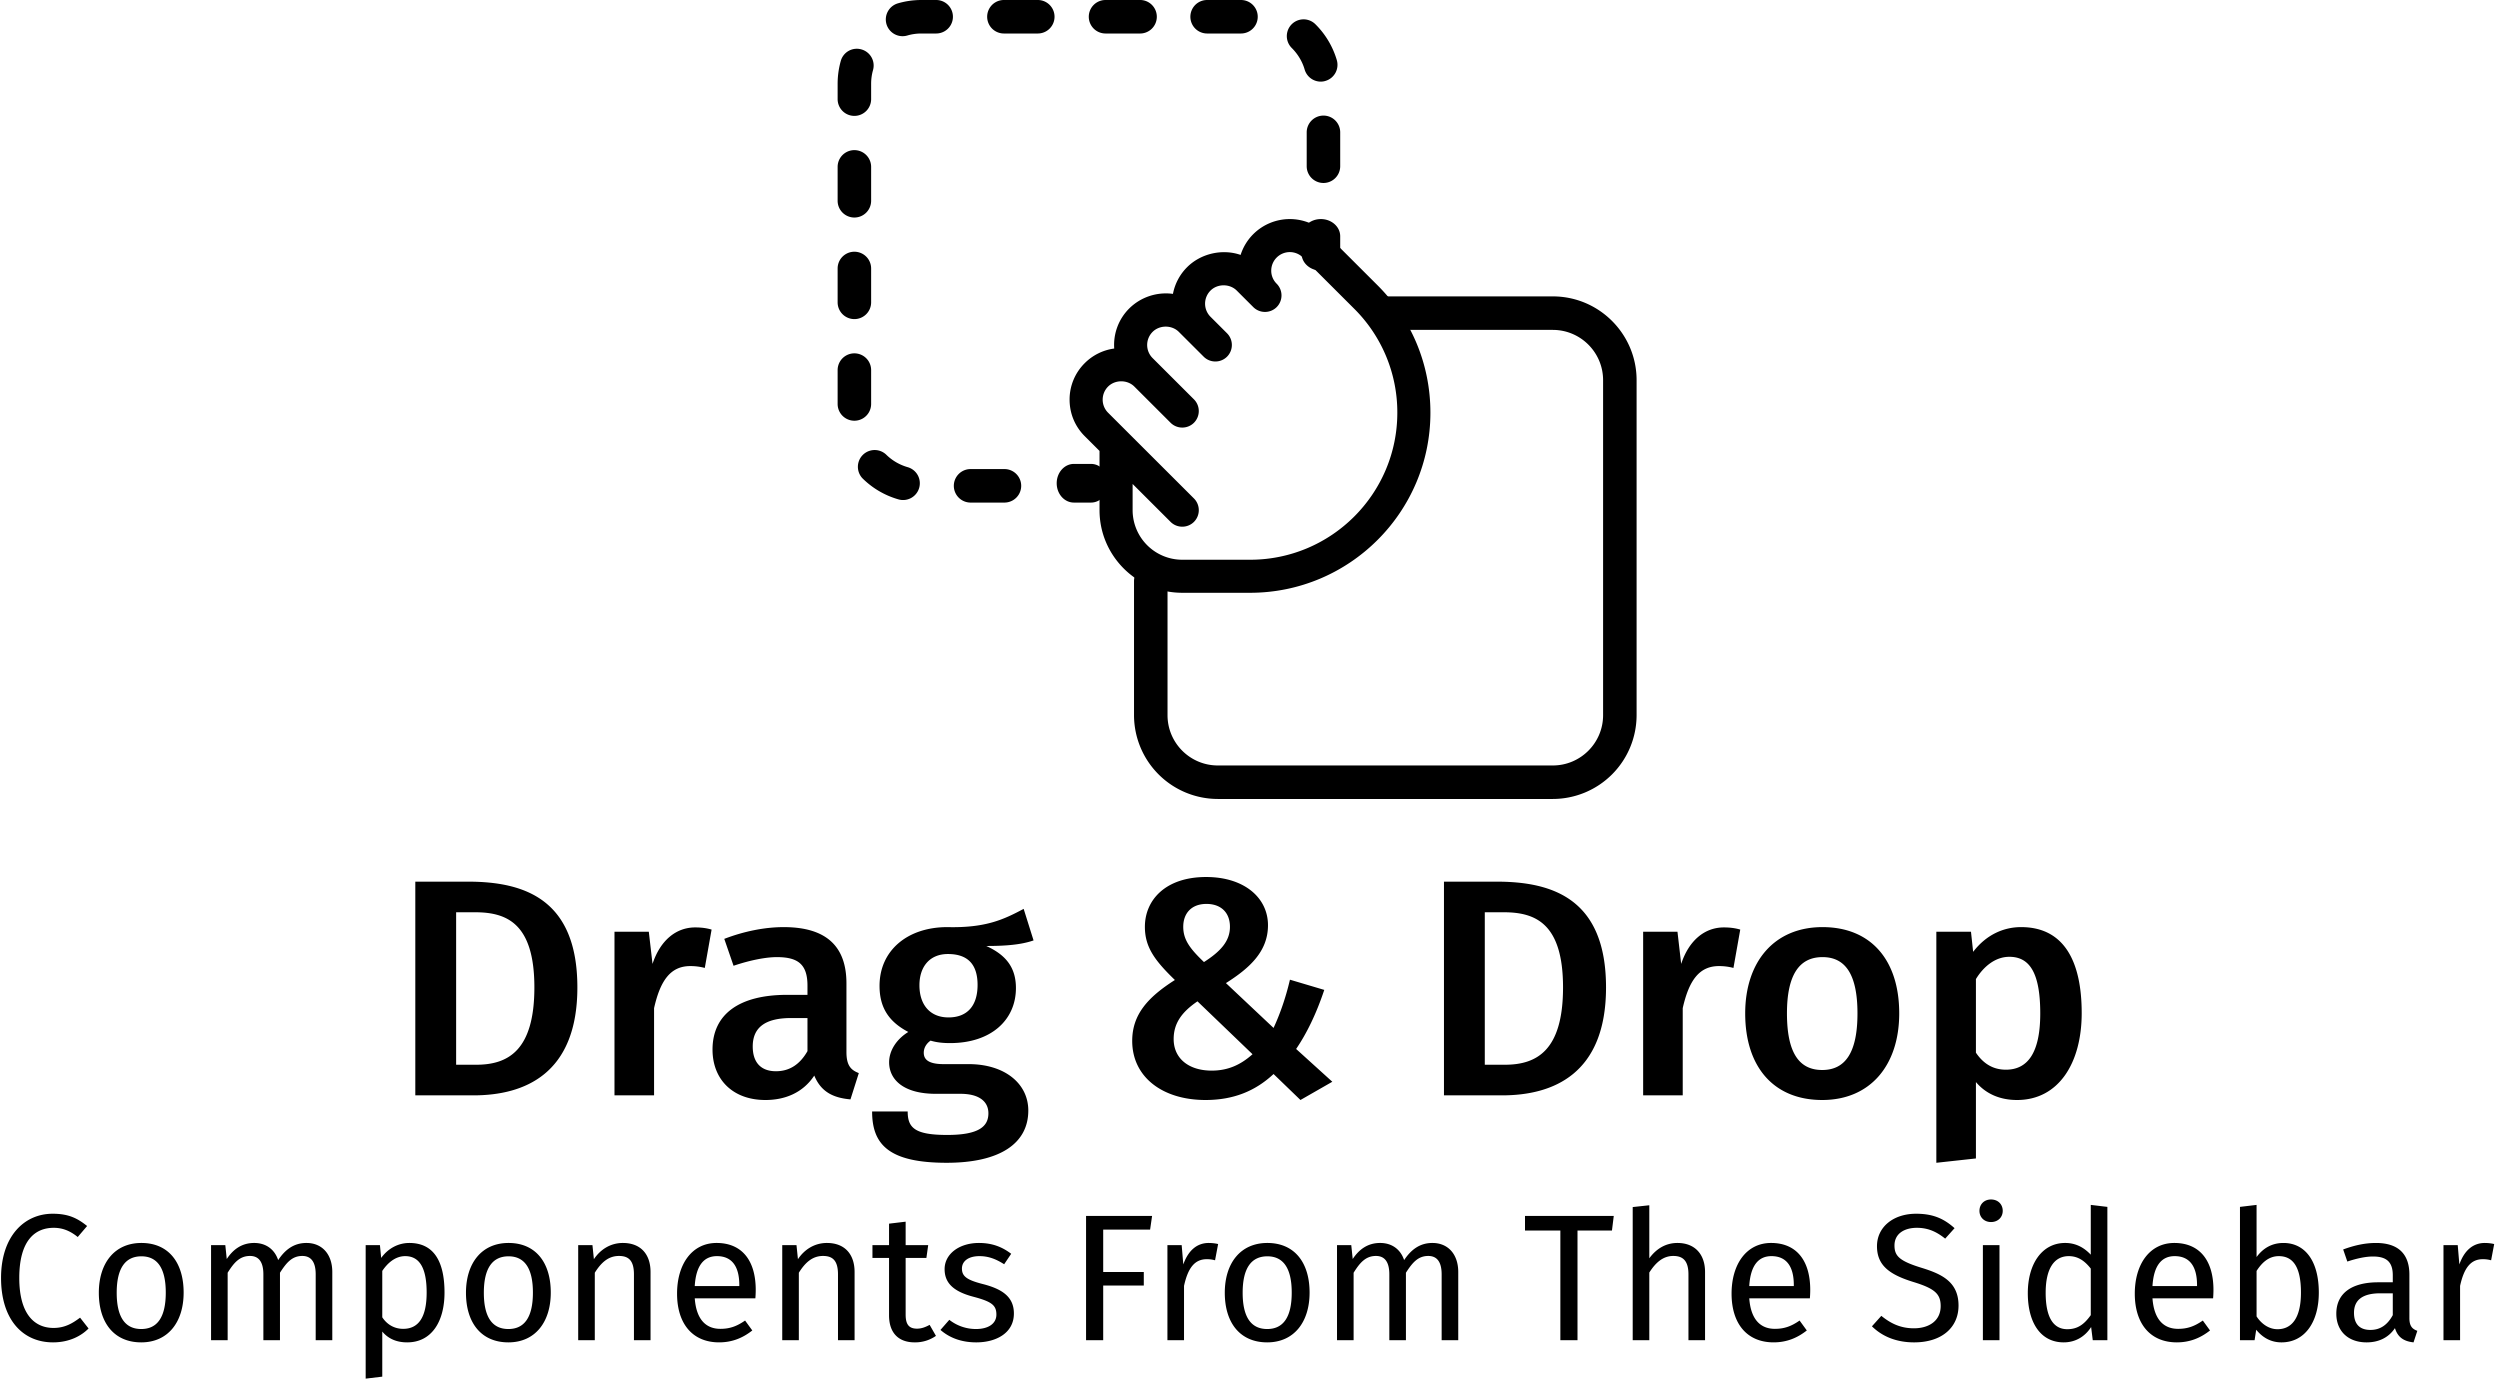
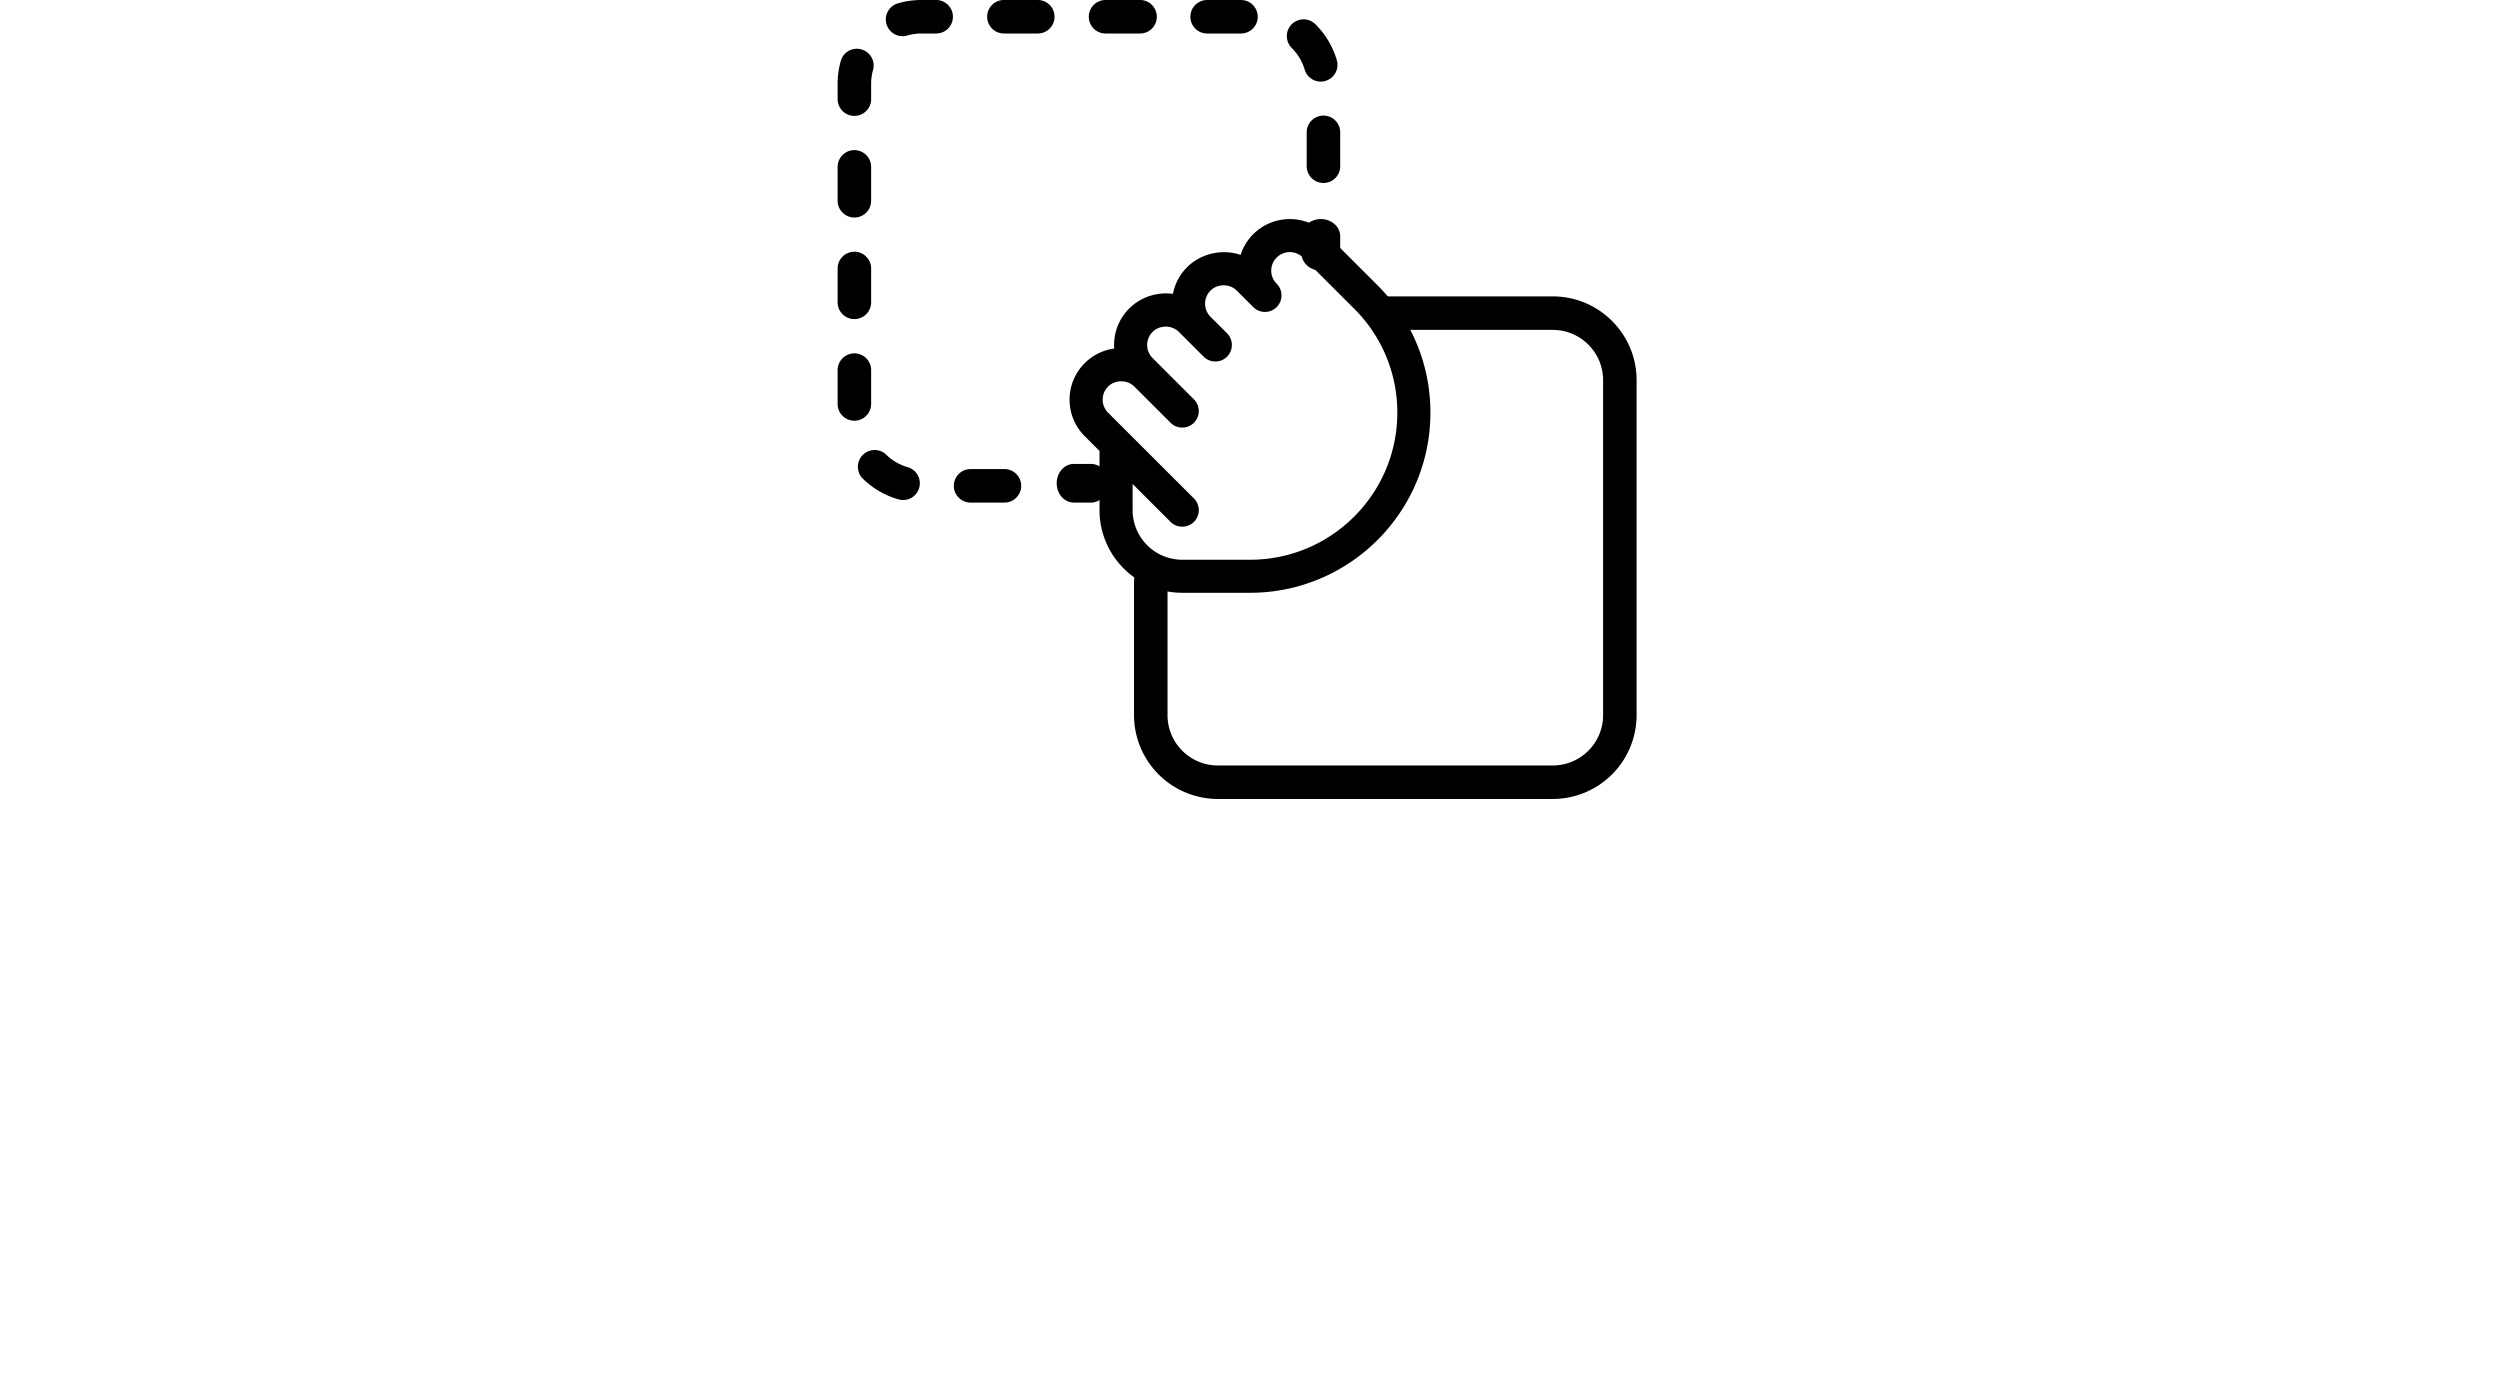
<svg xmlns="http://www.w3.org/2000/svg" width="194" height="107">
  <g fill="#000" fill-rule="evenodd">
    <path d="M120.5 23h-13a1.3 1.3 0 0 0 0 2.6h13c2.15 0 3.9 1.75 3.9 3.9v26c0 2.15-1.75 3.9-3.9 3.9h-26c-2.15 0-3.9-1.75-3.9-3.9V45.1a1.3 1.3 0 0 0-2.6 0v10.4a6.51 6.51 0 0 0 6.5 6.5h26a6.51 6.51 0 0 0 6.5-6.5v-26c0-3.583-2.917-6.5-6.5-6.5zM84.667 36h-1.334c-.736 0-1.333.672-1.333 1.5s.597 1.5 1.333 1.5h1.334c.736 0 1.333-.672 1.333-1.5s-.597-1.5-1.333-1.5zM72.647 0H71.5c-.621 0-1.235.088-1.825.26a1.304 1.304 0 0 0-.884 1.615 1.302 1.302 0 0 0 1.614.881c.354-.104.72-.156 1.095-.156h1.147a1.299 1.299 0 1 0 0-2.6zM67.6 31.348V28.72a1.3 1.3 0 0 0-2.6 0v2.628a1.3 1.3 0 0 0 2.6 0zM66.3 24.762a1.3 1.3 0 0 0 1.3-1.3v-2.628a1.3 1.3 0 0 0-2.6 0v2.628a1.3 1.3 0 0 0 1.3 1.3zM66.3 8.993a1.3 1.3 0 0 0 1.3-1.3V6.5c0-.361.05-.718.146-1.06a1.299 1.299 0 0 0-.897-1.605 1.29 1.29 0 0 0-1.605.897A6.549 6.549 0 0 0 65 6.5v1.193a1.3 1.3 0 0 0 1.3 1.3zM66.3 16.88a1.3 1.3 0 0 0 1.3-1.3v-2.63a1.3 1.3 0 0 0-2.6 0v2.63a1.3 1.3 0 0 0 1.3 1.3zM70.434 36.252a3.913 3.913 0 0 1-1.68-.986 1.301 1.301 0 0 0-1.833 1.844 6.492 6.492 0 0 0 2.803 1.643 1.298 1.298 0 0 0 1.604-.894 1.298 1.298 0 0 0-.894-1.607zM102.49 6.334c.119 0 .241-.016.363-.055a1.3 1.3 0 0 0 .884-1.612 6.505 6.505 0 0 0-1.666-2.79 1.299 1.299 0 1 0-1.828 1.849c.468.468.816 1.045.998 1.671.167.567.684.937 1.248.937zM96.301 0h-2.628a1.3 1.3 0 0 0 0 2.6H96.3a1.3 1.3 0 0 0 0-2.6zM77.945 36.4h-2.628a1.3 1.3 0 0 0 0 2.6h2.628a1.3 1.3 0 0 0 0-2.6zM102.7 8.97a1.3 1.3 0 0 0-1.3 1.3v2.629a1.3 1.3 0 0 0 2.6 0V10.27c0-.72-.582-1.3-1.3-1.3zM88.418 0H85.79a1.299 1.299 0 1 0 0 2.6h2.626a1.301 1.301 0 1 0 .002-2.6zM80.532 0h-2.628a1.3 1.3 0 0 0 0 2.6h2.628a1.3 1.3 0 0 0 0-2.6zM102.5 17c-.828 0-1.5.597-1.5 1.333v1.334c0 .736.672 1.333 1.5 1.333s1.5-.597 1.5-1.333v-1.334c0-.736-.672-1.333-1.5-1.333z" />
    <path d="M106.902 22.144l-3.98-3.975a4.018 4.018 0 0 0-5.667 0 3.982 3.982 0 0 0-.983 1.613c-1.4-.487-3.073-.125-4.152.951a3.983 3.983 0 0 0-1.099 2.072 4.046 4.046 0 0 0-3.394 1.133 3.99 3.99 0 0 0-1.163 3.108 3.988 3.988 0 0 0-2.29 1.136A3.973 3.973 0 0 0 83 31.012c0 1.07.416 2.078 1.173 2.832l1.15 1.148v4.598c0 3.533 2.882 6.41 6.42 6.41h5.263C104.722 46 111 39.73 111 32.026c0-3.731-1.456-7.241-4.098-9.882zm-9.896 21.292h-5.263a3.853 3.853 0 0 1-3.852-3.846v-2.034l2.945 2.941c.501.5 1.315.5 1.816 0a1.287 1.287 0 0 0 0-1.815l-6.663-6.654a1.422 1.422 0 0 1-.421-1.015c0-.382.149-.744.42-1.016.545-.543 1.493-.543 2.037 0l2.811 2.808c.501.5 1.315.5 1.816 0a1.287 1.287 0 0 0 0-1.813l-3.21-3.205a1.436 1.436 0 0 1 0-2.033c.545-.544 1.492-.544 2.036 0l1.926 1.923c.5.5 1.315.5 1.815 0a1.287 1.287 0 0 0 0-1.813l-1.283-1.282a1.436 1.436 0 0 1 0-2.033c.544-.544 1.491-.544 2.036 0l1.283 1.282c.501.5 1.315.5 1.816 0a1.287 1.287 0 0 0-.003-1.816 1.418 1.418 0 0 1-.42-1.015 1.441 1.441 0 0 1 2.46-1.015l3.979 3.974a11.329 11.329 0 0 1 3.345 8.067c0 6.292-5.125 11.41-11.426 11.41z" fill-rule="nonzero" />
-     <path d="M36.308 68.416c4.368 0 8.496 1.344 8.496 8.208 0 6.72-4.104 8.376-8.064 8.376h-4.512V68.416h4.08zm.552 2.376h-1.464v11.832h1.56c2.472 0 4.512-1.104 4.512-6 0-4.992-2.16-5.832-4.608-5.832zm17.088 1.176c.456 0 .864.048 1.272.168l-.528 2.976a4.272 4.272 0 0 0-1.128-.144c-1.536 0-2.328 1.128-2.808 3.264V85h-3.072V72.304h2.664l.288 2.496c.6-1.824 1.824-2.832 3.312-2.832zm11.736 9.672c0 1.032.336 1.392.96 1.632l-.648 2.04c-1.392-.12-2.304-.624-2.808-1.848-.888 1.344-2.28 1.896-3.792 1.896-2.544 0-4.104-1.608-4.104-3.912 0-2.76 2.088-4.248 5.784-4.248h1.584v-.72c0-1.656-.744-2.208-2.376-2.208-.864 0-2.088.24-3.36.672l-.72-2.088c1.56-.6 3.168-.912 4.608-.912 3.384 0 4.872 1.56 4.872 4.368v5.328zm-5.472 1.488c1.08 0 1.872-.552 2.448-1.56V79h-1.272c-1.992 0-2.976.72-2.976 2.208 0 1.224.624 1.92 1.8 1.92zm19.224-12.6l.768 2.448c-.96.336-2.16.432-3.672.432 1.536.696 2.304 1.68 2.304 3.264 0 2.472-1.92 4.272-5.112 4.272-.552 0-1.032-.048-1.512-.192-.312.216-.528.552-.528.936 0 .456.264.888 1.536.888h1.944c2.808 0 4.632 1.512 4.632 3.6 0 2.544-2.184 4.056-6.336 4.056-4.512 0-5.784-1.44-5.784-3.984h2.76c0 1.272.552 1.824 3.072 1.824 2.472 0 3.192-.672 3.192-1.68 0-.936-.744-1.512-2.16-1.512h-1.92c-2.544 0-3.624-1.128-3.624-2.448 0-.888.552-1.776 1.488-2.352-1.56-.816-2.232-1.944-2.232-3.576 0-2.76 2.184-4.56 5.256-4.56 3 .072 4.392-.6 5.928-1.416zm-5.88 3.504c-1.392 0-2.208.96-2.208 2.424 0 1.536.84 2.496 2.256 2.496 1.464 0 2.256-.912 2.256-2.52s-.768-2.4-2.304-2.4zm20.04-5.976c2.952 0 4.8 1.608 4.8 3.744 0 2.04-1.44 3.336-3.264 4.488l3.696 3.48c.48-1.032.936-2.304 1.272-3.744l2.664.792c-.624 1.872-1.368 3.384-2.184 4.584l2.808 2.544-2.472 1.416-2.088-2.016c-1.44 1.344-3.144 2.016-5.28 2.016-3.36 0-5.688-1.8-5.688-4.584 0-2.04 1.2-3.384 3.312-4.728-1.56-1.512-2.328-2.544-2.328-4.128 0-2.064 1.584-3.864 4.752-3.864zm.024 2.088c-1.152 0-1.8.72-1.8 1.776 0 1.008.528 1.704 1.608 2.736 1.272-.816 2.016-1.608 2.016-2.736 0-1.104-.696-1.776-1.824-1.776zm-.696 7.56c-1.272.864-1.848 1.752-1.848 2.928 0 1.512 1.176 2.448 2.952 2.448 1.272 0 2.256-.456 3.168-1.272l-4.272-4.104zm23.208-9.288c4.368 0 8.496 1.344 8.496 8.208 0 6.72-4.104 8.376-8.064 8.376h-4.512V68.416h4.08zm.552 2.376h-1.464v11.832h1.56c2.472 0 4.512-1.104 4.512-6 0-4.992-2.16-5.832-4.608-5.832zm17.088 1.176c.456 0 .864.048 1.272.168l-.528 2.976a4.272 4.272 0 0 0-1.128-.144c-1.536 0-2.328 1.128-2.808 3.264V85h-3.072V72.304h2.664l.288 2.496c.6-1.824 1.824-2.832 3.312-2.832zm7.656-.024c3.744 0 5.952 2.544 5.952 6.696 0 4.008-2.232 6.72-5.976 6.72-3.744 0-5.976-2.544-5.976-6.72 0-3.984 2.232-6.696 6-6.696zm0 2.328c-1.8 0-2.76 1.368-2.76 4.368 0 3.048.936 4.392 2.736 4.392 1.8 0 2.736-1.368 2.736-4.392s-.936-4.368-2.712-4.368zm15.408-2.328c3.312 0 4.704 2.616 4.704 6.672 0 3.888-1.8 6.744-5.016 6.744-1.296 0-2.4-.456-3.192-1.392v5.928l-3.072.336V72.304h2.688l.168 1.56c1.008-1.32 2.352-1.92 3.72-1.92zm-1.176 11.064c1.68 0 2.664-1.296 2.664-4.368 0-3.216-.864-4.392-2.4-4.392-1.08 0-1.992.744-2.592 1.728v5.712c.6.888 1.368 1.32 2.328 1.32zM4.086 94.186c1.218 0 1.904.336 2.674.952l-.728.854c-.602-.49-1.19-.714-1.862-.714-1.456 0-2.674.98-2.674 3.892 0 2.786 1.162 3.878 2.66 3.878.91 0 1.512-.392 2.058-.798l.658.84c-.532.546-1.456 1.078-2.758 1.078-2.338 0-4.032-1.75-4.032-4.998 0-3.262 1.82-4.984 4.004-4.984zm6.888 2.268c2.1 0 3.276 1.512 3.276 3.85 0 2.282-1.204 3.864-3.29 3.864-2.1 0-3.29-1.512-3.29-3.85 0-2.282 1.204-3.864 3.304-3.864zm0 1.036c-1.232 0-1.918.896-1.918 2.828 0 1.918.672 2.814 1.904 2.814 1.232 0 1.904-.896 1.904-2.828 0-1.918-.672-2.814-1.89-2.814zm12.81-1.036c1.204 0 2.002.868 2.002 2.254V104h-1.288v-5.11c0-1.106-.476-1.428-1.036-1.428-.798 0-1.232.518-1.736 1.302V104h-1.288v-5.11c0-1.106-.476-1.428-1.036-1.428-.798 0-1.246.518-1.736 1.302V104h-1.288v-7.378h1.106l.112 1.078c.49-.742 1.162-1.246 2.128-1.246.91 0 1.582.49 1.862 1.33.532-.798 1.204-1.33 2.198-1.33zm7.98 0c1.96 0 2.73 1.526 2.73 3.85 0 2.24-.994 3.864-2.898 3.864-.798 0-1.456-.266-1.932-.84v3.5l-1.288.154v-10.36h1.106l.098.994c.546-.756 1.344-1.162 2.184-1.162zm-.476 6.664c1.176 0 1.82-.882 1.82-2.814 0-1.918-.56-2.828-1.666-2.828-.784 0-1.386.56-1.778 1.148v3.598c.378.574.952.896 1.624.896zm8.176-6.664c2.1 0 3.276 1.512 3.276 3.85 0 2.282-1.204 3.864-3.29 3.864-2.1 0-3.29-1.512-3.29-3.85 0-2.282 1.204-3.864 3.304-3.864zm0 1.036c-1.232 0-1.918.896-1.918 2.828 0 1.918.672 2.814 1.904 2.814 1.232 0 1.904-.896 1.904-2.828 0-1.918-.672-2.814-1.89-2.814zm8.876-1.036c1.358 0 2.142.854 2.142 2.254V104h-1.288v-5.11c0-1.106-.448-1.428-1.162-1.428-.826 0-1.386.518-1.876 1.302V104h-1.288v-7.378h1.106l.112 1.092c.504-.756 1.288-1.26 2.254-1.26zm10.304 3.64c0 .252-.014.49-.028.658h-4.704c.126 1.708.924 2.366 1.988 2.366.728 0 1.274-.196 1.918-.644l.56.77c-.728.574-1.554.924-2.576.924-2.058 0-3.262-1.442-3.262-3.78 0-2.296 1.162-3.934 3.066-3.934 1.988 0 3.038 1.386 3.038 3.64zM57.37 99.8v-.084c0-1.442-.574-2.24-1.736-2.24-.98 0-1.624.686-1.722 2.324h3.458zm6.804-3.346c1.358 0 2.142.854 2.142 2.254V104h-1.288v-5.11c0-1.106-.448-1.428-1.162-1.428-.826 0-1.386.518-1.876 1.302V104h-1.288v-7.378h1.106l.112 1.092c.504-.756 1.288-1.26 2.254-1.26zm7.966 6.356l.49.854a2.812 2.812 0 0 1-1.652.504c-1.246 0-1.988-.728-1.988-2.1v-4.452h-1.288v-.994h1.288v-1.666l1.288-.154v1.82h1.75l-.14.994h-1.61v4.396c0 .742.238 1.092.882 1.092.322 0 .616-.098.98-.294zm3.822-6.356c1.036 0 1.806.308 2.506.84l-.546.812c-.658-.42-1.232-.63-1.918-.63-.84 0-1.358.378-1.358.966 0 .602.392.882 1.582 1.19 1.554.392 2.45 1.008 2.45 2.296 0 1.54-1.414 2.24-2.912 2.24-1.246 0-2.142-.406-2.786-.966l.686-.784a3.345 3.345 0 0 0 2.072.714c.966 0 1.582-.42 1.582-1.12 0-.728-.364-1.008-1.792-1.386-1.596-.42-2.226-1.106-2.226-2.142 0-1.176 1.134-2.03 2.66-2.03zM84.278 104v-9.646h5.124l-.154 1.064h-3.64v3.29h3.15v1.05h-3.15V104h-1.33zm9.52-7.546c.238 0 .504.028.728.084l-.238 1.26a2.314 2.314 0 0 0-.644-.084c-.924 0-1.456.658-1.764 2.072V104h-1.288v-7.378h1.106l.126 1.498c.392-1.106 1.078-1.666 1.974-1.666zm4.55 0c2.1 0 3.276 1.512 3.276 3.85 0 2.282-1.204 3.864-3.29 3.864-2.1 0-3.29-1.512-3.29-3.85 0-2.282 1.204-3.864 3.304-3.864zm0 1.036c-1.232 0-1.918.896-1.918 2.828 0 1.918.672 2.814 1.904 2.814 1.232 0 1.904-.896 1.904-2.828 0-1.918-.672-2.814-1.89-2.814zm12.81-1.036c1.204 0 2.002.868 2.002 2.254V104h-1.288v-5.11c0-1.106-.476-1.428-1.036-1.428-.798 0-1.232.518-1.736 1.302V104h-1.288v-5.11c0-1.106-.476-1.428-1.036-1.428-.798 0-1.246.518-1.736 1.302V104h-1.288v-7.378h1.106l.112 1.078c.49-.742 1.162-1.246 2.128-1.246.91 0 1.582.49 1.862 1.33.532-.798 1.204-1.33 2.198-1.33zm14.07-2.1l-.14 1.134h-2.674V104h-1.33v-8.512h-2.744v-1.134h6.888zm4.942 2.1c1.344 0 2.142.868 2.142 2.254V104h-1.288v-5.11c0-1.106-.476-1.428-1.176-1.428-.798 0-1.372.518-1.862 1.288V104h-1.288V93.668l1.288-.14v4.116c.532-.728 1.26-1.19 2.184-1.19zm10.304 3.64c0 .252-.014.49-.028.658h-4.704c.126 1.708.924 2.366 1.988 2.366.728 0 1.274-.196 1.918-.644l.56.77c-.728.574-1.554.924-2.576.924-2.058 0-3.262-1.442-3.262-3.78 0-2.296 1.162-3.934 3.066-3.934 1.988 0 3.038 1.386 3.038 3.64zM139.2 99.8v-.084c0-1.442-.574-2.24-1.736-2.24-.98 0-1.624.686-1.722 2.324h3.458zm9.492-5.614c1.33 0 2.17.392 2.982 1.12l-.728.812c-.728-.588-1.4-.84-2.198-.84-.966 0-1.736.448-1.736 1.372 0 .812.378 1.204 2.114 1.736 1.54.476 2.856 1.078 2.856 2.926 0 1.68-1.274 2.856-3.444 2.856-1.386 0-2.478-.462-3.276-1.246l.728-.812c.728.588 1.484.966 2.534.966 1.134 0 2.072-.56 2.072-1.722 0-.938-.448-1.358-2.086-1.862-1.876-.574-2.856-1.288-2.856-2.786 0-1.484 1.26-2.52 3.038-2.52zm5.81-1.106c.546 0 .91.378.91.882 0 .49-.364.868-.91.868-.532 0-.896-.378-.896-.868 0-.504.364-.882.896-.882zm.658 3.542V104h-1.288v-7.378h1.288zm7.084-3.122l1.288.154V104h-1.134l-.126-1.022c-.476.742-1.218 1.19-2.128 1.19-1.792 0-2.786-1.526-2.786-3.822 0-2.254 1.092-3.892 2.898-3.892.868 0 1.498.392 1.988.91V93.5zm-1.82 9.646c.826 0 1.33-.406 1.82-1.092v-3.612c-.462-.588-.98-.966-1.708-.966-1.106 0-1.792.924-1.792 2.842 0 1.946.616 2.828 1.68 2.828zm11.34-3.052c0 .252-.014.49-.028.658h-4.704c.126 1.708.924 2.366 1.988 2.366.728 0 1.274-.196 1.918-.644l.56.77c-.728.574-1.554.924-2.576.924-2.058 0-3.262-1.442-3.262-3.78 0-2.296 1.162-3.934 3.066-3.934 1.988 0 3.038 1.386 3.038 3.64zm-1.274-.294v-.084c0-1.442-.574-2.24-1.736-2.24-.98 0-1.624.686-1.722 2.324h3.458zm6.706-3.346c1.666 0 2.744 1.386 2.744 3.85 0 2.31-1.106 3.864-2.898 3.864-.812 0-1.456-.364-1.96-.98l-.126.812h-1.134V93.654l1.288-.154v4.046c.504-.686 1.19-1.092 2.086-1.092zm-.462 6.692c1.078 0 1.82-.826 1.82-2.842 0-2.1-.686-2.828-1.722-2.828-.812 0-1.344.56-1.722 1.148v3.528c.378.588.966.994 1.624.994zm10.234-.868c0 .644.238.854.616.994l-.294.896c-.742-.084-1.218-.378-1.442-1.106-.518.77-1.302 1.106-2.198 1.106-1.47 0-2.352-.91-2.352-2.226 0-1.582 1.19-2.436 3.248-2.436h1.134v-.546c0-1.064-.518-1.456-1.54-1.456-.546 0-1.232.14-1.988.392l-.322-.938c.91-.336 1.722-.504 2.548-.504 1.778 0 2.59.91 2.59 2.45v3.374zm-3.024.924c.756 0 1.316-.378 1.736-1.148v-1.694h-.966c-1.358 0-2.044.504-2.044 1.512 0 .868.434 1.33 1.274 1.33zm8.876-6.748c.238 0 .504.028.728.084l-.238 1.26a2.314 2.314 0 0 0-.644-.084c-.924 0-1.456.658-1.764 2.072V104h-1.288v-7.378h1.106l.126 1.498c.392-1.106 1.078-1.666 1.974-1.666z" />
  </g>
</svg>